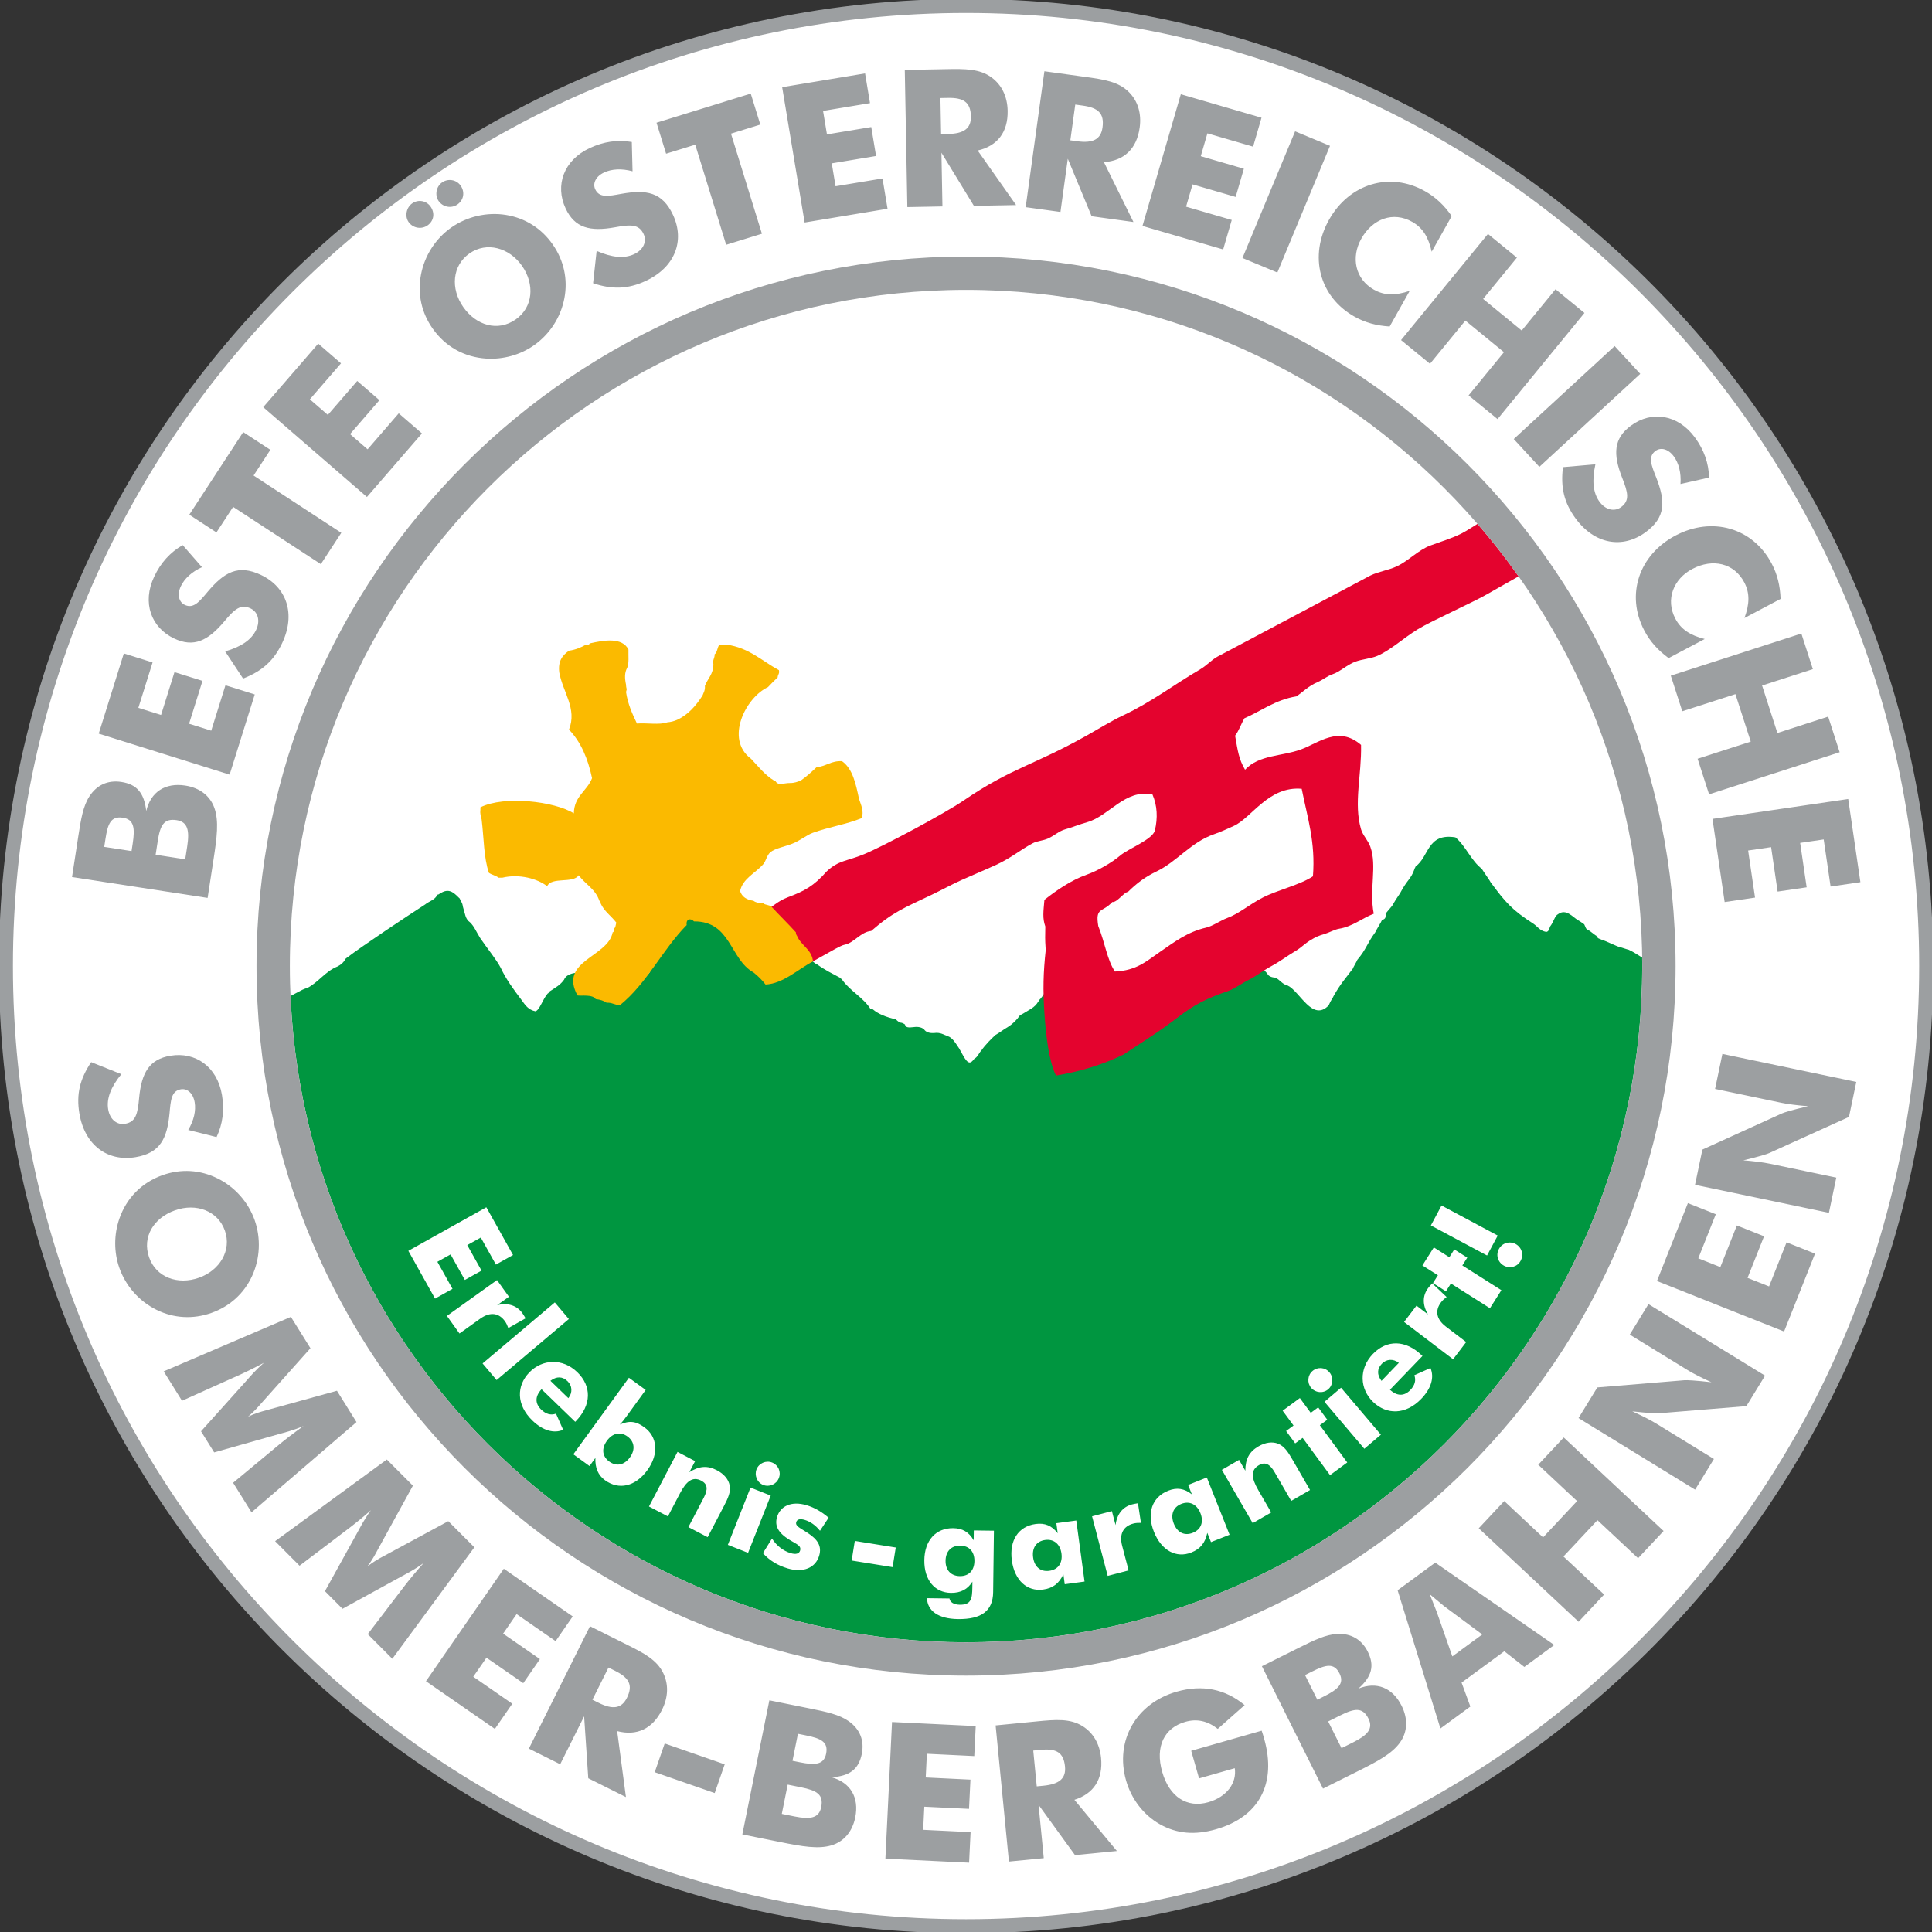
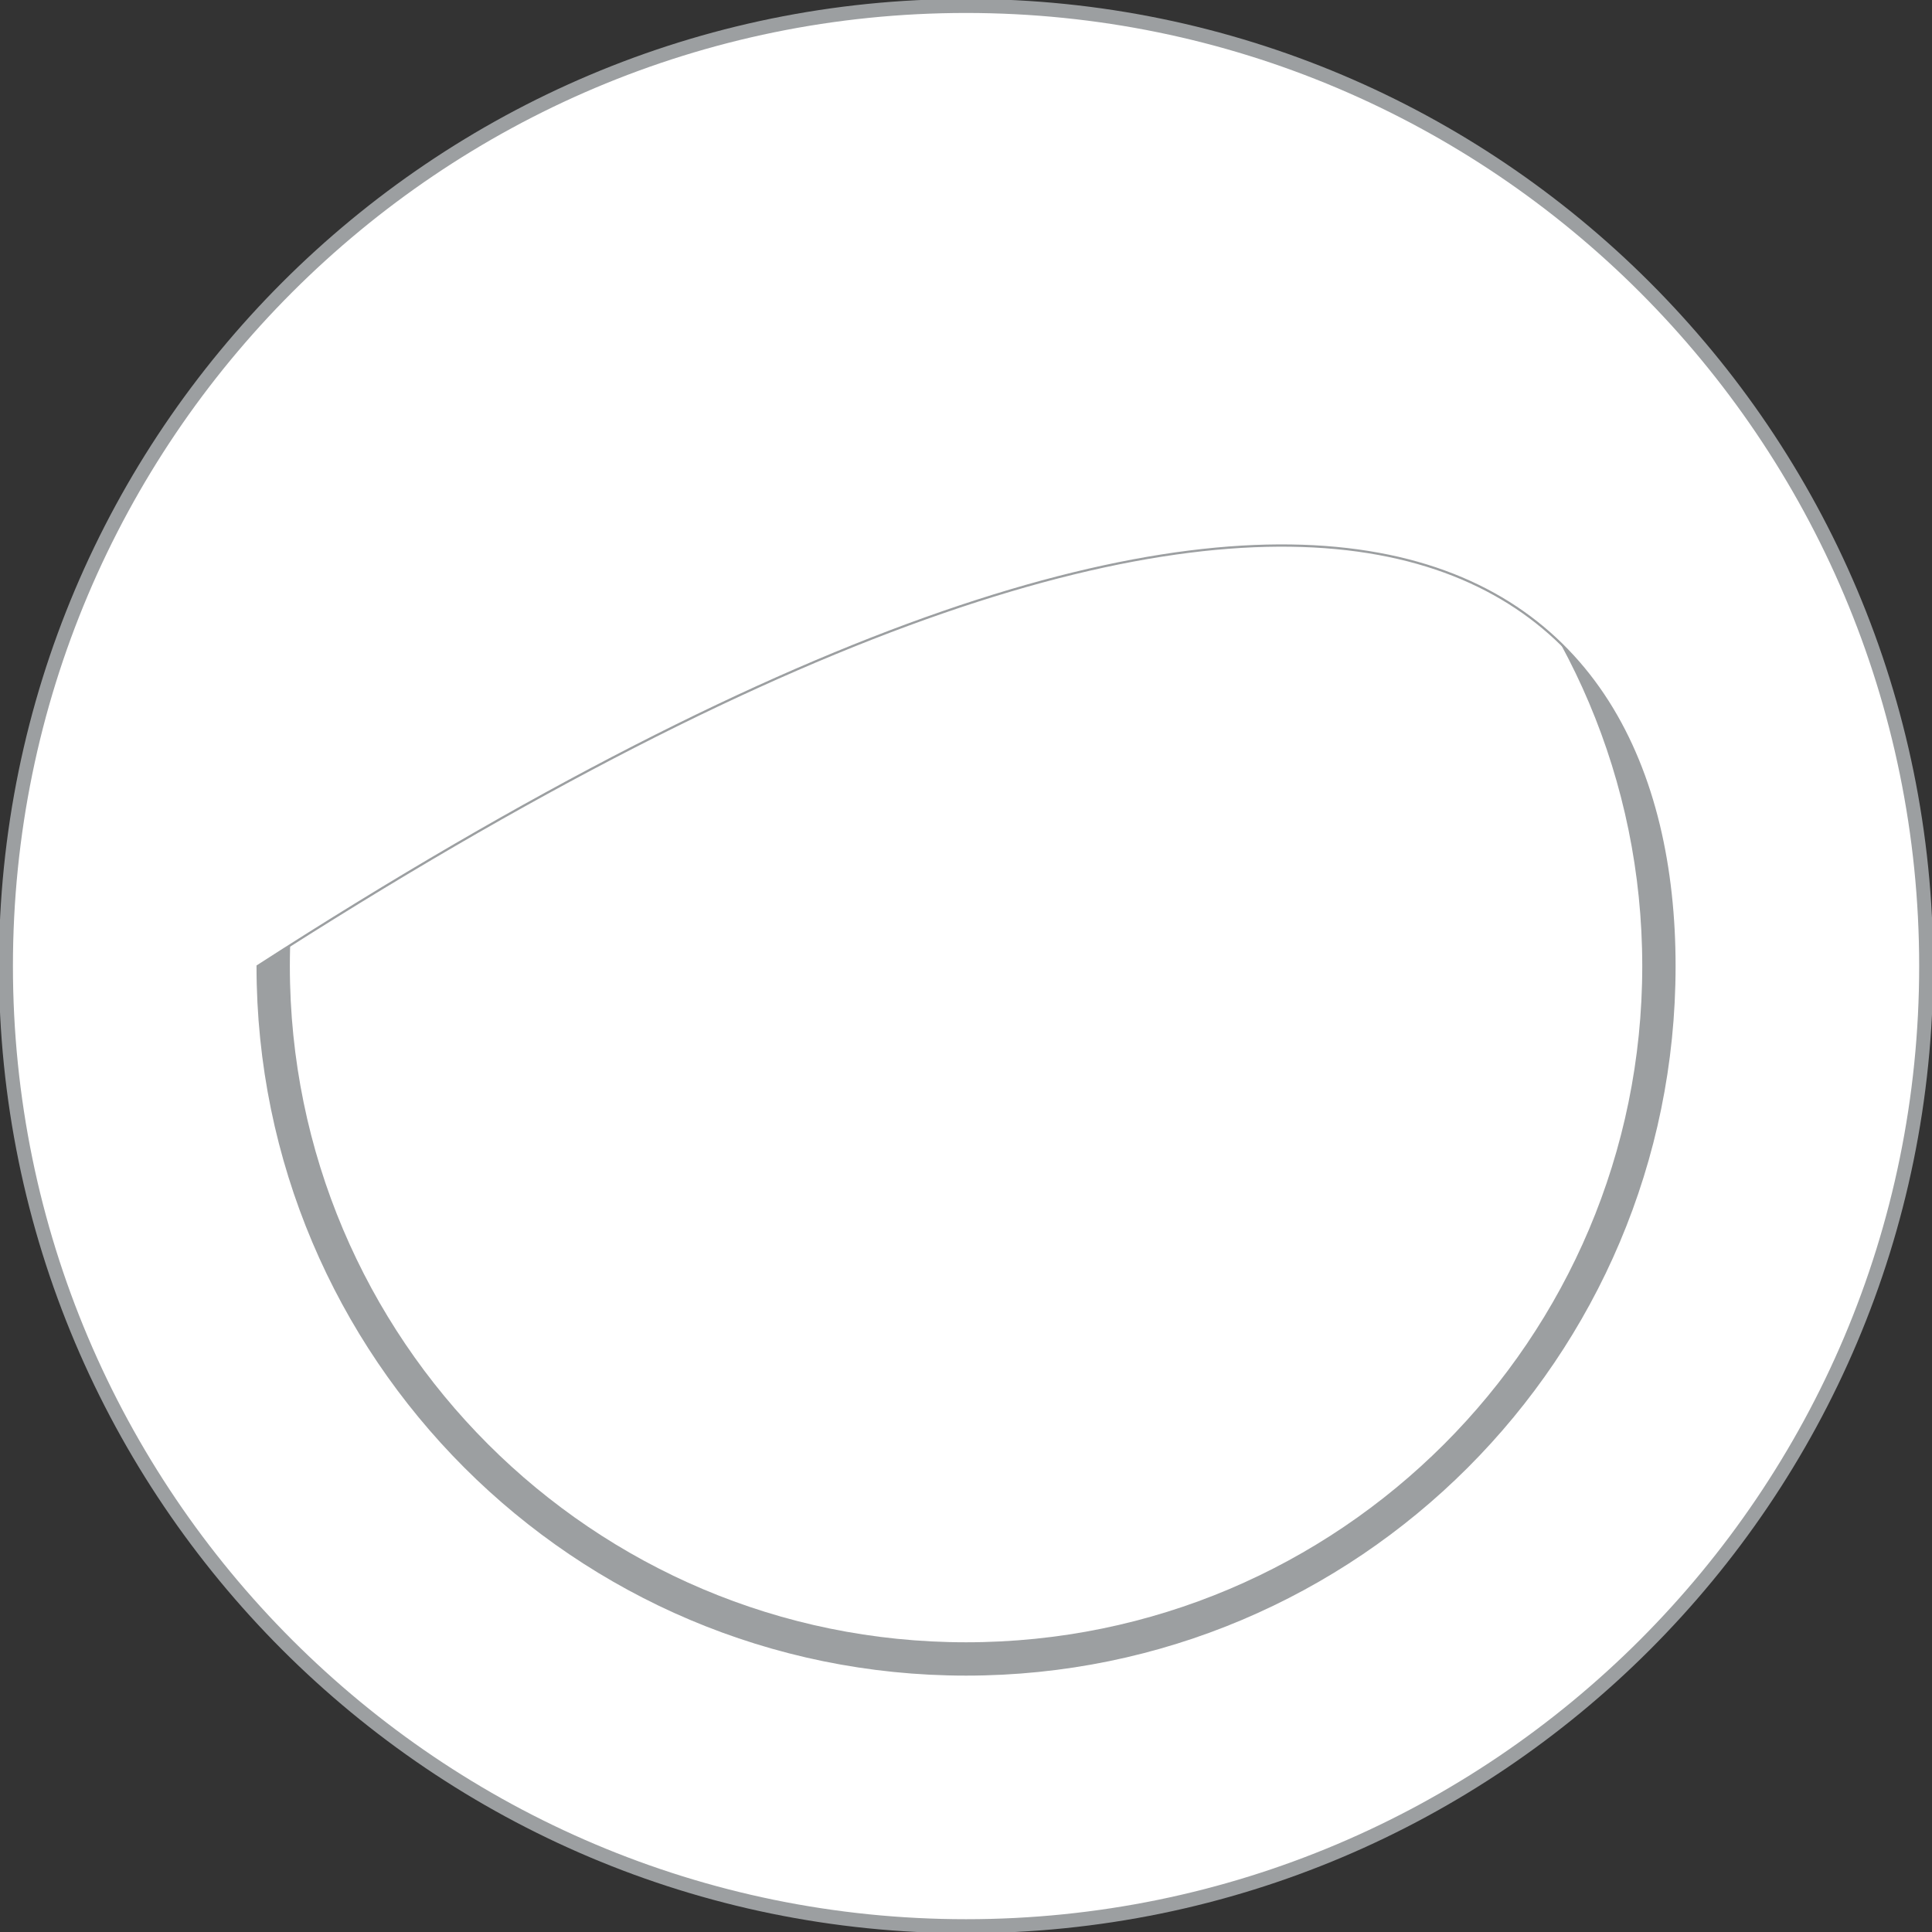
<svg xmlns="http://www.w3.org/2000/svg" xmlns:xlink="http://www.w3.org/1999/xlink" version="1.1" id="Ebene_1" x="0px" y="0px" width="850.394px" height="850.394px" viewBox="0 0 850.394 850.394" enable-background="new 0 0 850.394 850.394" xml:space="preserve">
  <rect x="0" y="0" width="850.394" height="850.394" fill="#333333" stroke="none" />
  <g>
    <defs>
      <path id="SVGID_1_" d="M850.417,425.234c0,234.709-190.488,425.197-425.197,425.197c-234.708,0-425.197-190.488-425.197-425.197    S190.511,0.037,425.22,0.037C659.929,0.037,850.417,190.525,850.417,425.234" />
    </defs>
    <use xlink:href="#SVGID_1_" overflow="visible" fill-rule="evenodd" clip-rule="evenodd" fill="#FFFFFF" />
    <clipPath id="SVGID_2_">
      <use xlink:href="#SVGID_1_" overflow="visible" />
    </clipPath>
    <g clip-path="url(#SVGID_2_)">
      <defs>
        <rect id="SVGID_3_" width="850.395" height="850.394" />
      </defs>
      <use xlink:href="#SVGID_3_" overflow="visible" fill="#FFFFFF" />
      <clipPath id="SVGID_4_">
        <use xlink:href="#SVGID_3_" overflow="visible" />
      </clipPath>
      <g clip-path="url(#SVGID_4_)">
        <defs>
          <rect id="SVGID_5_" x="0.06" y="-0.046" width="850.44" height="850.44" />
        </defs>
        <use xlink:href="#SVGID_5_" overflow="visible" fill="#FFFFFF" />
        <clipPath id="SVGID_6_">
          <use xlink:href="#SVGID_5_" overflow="visible" />
        </clipPath>
        <path clip-path="url(#SVGID_6_)" fill="#FFFFFF" stroke="#9C9FA1" stroke-width="11.339" stroke-miterlimit="10" d="     M850.417,425.234c0,234.709-190.488,425.197-425.197,425.197S0.023,659.943,0.023,425.234S190.511,0.037,425.22,0.037     S850.417,190.525,850.417,425.234z" />
        <use xlink:href="#SVGID_5_" overflow="visible" fill="none" stroke="#9C9FA1" stroke-miterlimit="10" />
      </g>
      <use xlink:href="#SVGID_3_" overflow="visible" fill="none" stroke="#9C9FA1" stroke-miterlimit="10" />
    </g>
    <use xlink:href="#SVGID_1_" overflow="visible" fill-rule="evenodd" clip-rule="evenodd" fill="none" stroke="#9C9FA1" stroke-miterlimit="10" />
  </g>
  <g>
    <defs>
      <rect id="SVGID_7_" x="50.074" y="135.461" width="801.518" height="718.318" />
    </defs>
    <clipPath id="SVGID_8_">
      <use xlink:href="#SVGID_7_" overflow="visible" />
    </clipPath>
    <g clip-path="url(#SVGID_8_)">
      <defs>
-         <path id="SVGID_9_" d="M722.858,425.234c0,164.296-133.343,297.638-297.639,297.638S127.582,589.53,127.582,425.234     S260.924,127.596,425.22,127.596S722.858,260.938,722.858,425.234" />
-       </defs>
+         </defs>
      <clipPath id="SVGID_10_">
        <use xlink:href="#SVGID_9_" overflow="visible" />
      </clipPath>
      <g clip-path="url(#SVGID_10_)">
        <defs>
          <rect id="SVGID_11_" width="850.395" height="850.394" />
        </defs>
        <clipPath id="SVGID_12_">
          <use xlink:href="#SVGID_11_" overflow="visible" />
        </clipPath>
        <g clip-path="url(#SVGID_12_)">
          <defs>
            <rect id="SVGID_13_" x="0.06" y="-0.046" width="850.44" height="850.44" />
          </defs>
          <clipPath id="SVGID_14_">
            <use xlink:href="#SVGID_13_" overflow="visible" />
          </clipPath>
          <path clip-path="url(#SVGID_14_)" fill-rule="evenodd" clip-rule="evenodd" fill="#009640" d="M85.415,415.623      c14.73,13.664,27.316,30.274,38.296,24.649c4.502-1.556,9.265-5.048,11.386-5.317c5.132-2.58,7.976-7.368,13.5-9.566      c1.585-0.789,2.784-1.949,3.599-3.478c8.372-6.331,26.451-18.297,34.896-23.764c1.764-1.481,4.495-2.029,5.397-4.352      c0.905,0.01,1.071-0.699,1.802-0.866c3.877-2.2,6.023,0.652,8.101,2.605c0.282,1.181,1.11,1.478,1.357,3.544      c1.018,3.273,1.038,5.45,3.14,6.901c1.939,1.893,2.713,4.139,4.499,6.961c2.947,4.399,6.939,9.118,9,13.046      c2.432,5.188,5.709,9.563,8.994,13.921c1.836,2.531,3.085,4.561,6.297,5.22c1.846-0.484,3.285-5.529,5.407-7.831      c0.298,0,0.924-1.157,1.223-1.157c2.476-1.663,4.256-2.536,5.977-4.931c0.622-1.722,2.692-2.657,4.789-2.947      c3.917,4.337,12.886,3.835,16.806,8.166c0.304,0,0.601,0,0.904,0c1.418,2.156,6.288,0.356,8.094,0      c0.609-6.08,8.205-5.405,8.098-12.18c0-0.288,0-0.578,0-0.87c3.373-2.543,6.587-5.23,8.103-9.569      c2.777-1.956,4.487-4.382,6.509-7.067c-0.007-0.873,0.397-1.667,0.563-2.368c1.589-0.789,3.804-1.622,4.616-3.153      c10.532-5.364,17.599,6.839,22.504,12.588c1.118,1.817,2.616,3.271,4.501,4.348c3.087,8.268,15.503,12.891,21.599,4.352      c2.698,0,2.139,1.067,4.413,2.065c3.345,2.408,6.613,3.989,9.896,5.747c0,0.29,0.983,0.6,0.983,0.889      c3.516,5.016,9.337,7.799,12.606,13.049c0.301,0,0.596,0,0.896,0c2.548,2.178,6.025,3.451,9.898,4.351      c0.302,0,0.378,0.401,0.679,0.401c0,0.291,0.765,0.511,0.765,0.798c0.725,0.459,0.949,0.2,1.827,0.545      c0.297,0,0.698,0.534,0.999,0.534c0.212,1.532,1.779,1.445,3.83,1.202c2.088-0.281,3.455,0.138,4.5,0.871      c0.768,1.287,2.266,1.867,4.498,1.736c2.844-0.424,4.368,0.86,5.845,1.3c2.461,0.787,3.802,3.552,5.387,5.788      c0,0.289,0.959,1.504,0.959,1.796c2.912,5.629,3.954,4.429,5.584,2.355c1.296-0.486,2.235-2.914,2.925-3.409      c1.762-2.646,4.777-5.573,6.294-6.959c1.899-1.071,3.508-2.407,5.404-3.479c2.177-1.374,3.979-3.113,5.399-5.222      c0.301,0,0.947-0.651,1.248-0.651c2.695-1.74,5.269-2.611,6.852-5.437c0.299,0,0.508-1.031,0.811-1.031      c1.754-2.076,2.088-3.1,3.151-4.392c0.3,0,1.133,1.94,1.434,1.94c4.682-0.117,4.319-5.104,9-5.221      c1.729,4.708,0.563,12.214,0.903,18.27c11.562,6.718,20.802-0.06,28.795-4.349c13.783-7.396,31.563-16.862,46.795-23.489      c3.445,1.886,7.642,3.048,9.895,6.088c0.594,1.168,1.924,1.622,3.605,1.743c1.973,0.985,2.984,2.908,5.393,3.478      c5.364,2.603,10.89,16.16,18.002,8.698c0.968-2.338,1.666-2.885,2.302-4.359c3.257-5.599,4.682-6.92,8.329-11.803      c0-0.289,1.963-3.555,1.963-3.845c4.167-4.963,4.05-6.868,7.904-12.136c0-0.29,2.902-4.971,2.902-5.261      c1.309-0.761,1.799-0.676,1.649-2.849c0-0.293,3.104-3.642,3.104-3.931c0.914-1.554,1.356-2.383,3.229-5.094      c3.384-6.389,4.713-6.004,6.41-10.747c0-0.291,0.455-0.798,0.455-1.084c6.07-4.409,4.994-14.817,17.538-12.834      c4.649,3.914,6.84,10.216,11.704,13.918c0,0.29,3.685,5.408,3.685,5.699c6.613,8.976,9.482,12.319,19.028,18.459      c1.762,1.217,2.776,3.049,5.518,3.546c1.271,0,1.543-2.055,1.746-2.386c1.646-2.086,1.971-4.684,3.566-5.467      c3.48-2.506,6.387,1.332,8.705,2.685c1.268,0.696,2.022,1.36,2.745,1.822c0.812,1.535,0.427,1.907,2.013,2.694      c0.3,0,3.003,2.321,3.299,2.321c0.813,1.534,1.2,1.158,2.788,1.945c0.602,0,6.826,3.024,7.42,3.024      c0.298,0,3.752,1.215,4.052,1.215c3.845,1.791,4.654,3.002,8.25,4.616c4.392,0.965,12.424,4.842,16.599,7.244      c0.598,1.167,5.104,3.978,6.784,4.096c0.303,0,8.032,2.388,8.338,2.388c5.087,3.199,6.663-0.262,12.275,2.431      c0.275,1.177,2.257,0.722,3.605,0.87c1.696-0.196,3.979-4.097,5.79-5.495c3.626-4.973,11.18-13.105,12.374-12.23      c0.297,0,2.068-2.98,2.374-2.98c1.985,2.719,38.51-36.999,52.423-48.974c0.308,0,5.582-9.201,5.883-9.201      c0,4.475,0,14.121,0,17.91c0,102.076,0,372.982,0,475.06c-236.876,0-572.948-0.291-801.518,0c0-91.932,0-377.172,0-469.093      c0-8.9,0-10.591,9.892-0.241c0.301,0,10.691,15.637,10.988,15.637" />
          <path clip-path="url(#SVGID_14_)" fill-rule="evenodd" clip-rule="evenodd" fill="#E4032E" d="M603.154,253.341      c3.744-1.805,8.135-2.395,11.695-4.071c5.165-2.424,9.388-7.163,14.753-9.159c5.319-1.979,8.808-2.894,13.65-5.259      c4.199-2.055,20.598-13.373,24.703-14.84c2.696-0.963,50.338-27.862,53.722-28.891c7.647-2.323,72.437-36.265,79.65-41.096      c7.339-4.919,15.887-9.652,23.416-12.515c1.562-0.594,9.005-2.213,9.664-2.035c5.945,1.598,9.643,13.966,6.104,23.069      c-2.903,7.465-17.037,13.911-26.389,18.224c-4.556,2.102-56.515,32.128-62.414,34.762      c-10.469,4.673-46.827,20.817-55.837,26.623c-2.091,1.347-37.602,21.204-40.782,23.09c-6.332,3.758-24.799,11.914-31.08,15.761      c-6.23,3.814-12.013,9.244-17.805,11.704c-2.831,1.202-6.512,1.388-9.663,2.543c-3.622,1.331-6.726,4.476-10.172,5.599      c-2.026,0.66-4.189,2.431-6.345,3.351c-4.232,1.806-6.62,4.462-9.425,6.318c-9.315,1.535-15.325,6.378-22.891,9.667      c-1.417,2.484-2.367,5.435-4.066,7.635c1.148,6.484,1.553,10.195,4.38,14.996c6.137-6.634,16.093-5.832,24.586-8.933      c7.906-2.887,16.611-10.571,26.476-1.993c0.296,13.34-3.35,25.706,0,37.149c0.779,2.658,3.069,4.841,4.069,7.632      c3.107,8.677-0.593,18.698,1.524,29.515c-5.122,1.977-9.28,5.634-15.259,6.615c-2.002,0.329-4.3,1.688-6.569,2.363      c-2.297,0.684-3.435,1.088-6.146,2.727c-1.982,1.197-4.313,3.428-5.863,4.339c-4.114,2.413-7.464,4.996-10.923,6.856      c-3.911,2.096-7.325,4.811-10.271,6.221c-2.631,1.259-6.416,3.998-9.185,4.947c-8.975,3.071-14.44,5.715-21.724,11.306      c-8.74,6.71-13.572,9.542-24.195,16.609c-9.538,4.595-19.017,7.437-29.744,9.261c-3.104-6.375-4.399-17.28-5.086-27.48      c-0.689-10.317-0.512-17.798,0.567-27.72c-0.39-6.157-0.199-5.057-0.178-10.426c-1.3-3.707-0.847-6.516-0.39-11.724      c5.073-4.014,11.685-8.624,18.581-11.068c4.732-1.676,10.902-5.129,14.837-8.481c3.366-2.868,14.245-7.057,15.189-10.955      c1.333-5.517,1.084-10.956-1.062-15.903c-12.092-2.45-19.085,9.534-28.725,12.228c-3.257,0.909-6.734,2.322-9.666,3.138      c-2.81,0.782-4.724,2.778-7.628,4.071c-2.155,0.958-4.723,1.039-6.613,2.034c-5.371,2.827-9.531,6.495-16.276,9.587      c-4.606,2.108-10.549,4.58-15.258,6.697c-4.215,1.897-8.38,4.221-13.226,6.531c-11.857,5.657-16.702,7.413-26.398,15.817      c-4.598,0.348-7.543,5.301-11.751,6.066c-1.589,0.286-6.541,3.225-8.222,4.154c-4.453,2.461-6.457,3.613-7.591,4.218      c-2.499,1.339-1.078,0.136-3.084,1.459c-4.522,2.986-3.754,2.502-4.522,2.986c-2.044,1.29-1.433,0.676-2.858,1.462      c-3.268,1.797-2.034,0.901-3.346,1.805c-2.096,1.442-3.13,0.756-4.235,0.151c-5.166-5.813-12.256-8.794-16.657-19.637      c4.908-6.199,5.553-4.52,9.039-6.459c2.284-1.268,3.084-3.299,5.293-4.39c5.001-2.474,6.266-4.784,11.357-6.684      c7.221-2.695,11.321-4.925,16.955-11.308c5.361-5.017,8.6-4.367,16.517-7.62c8.227-3.379,35.275-17.811,43.847-23.658      c21.299-14.529,30.411-15.217,54.323-28.673c5.045-2.837,10.594-6.297,15.769-8.734c12.617-5.947,22.285-13.476,34.077-20.357      c2.719-1.583,4.908-4.142,7.632-5.596 M543.134,363.512c-2.639,1.215-5.876,2.695-8.675,3.655      c-10.265,3.521-16.314,12.061-25.433,16.432c-4.806,2.302-8.479,4.979-12.566,9.01c-1.677,0.024-4.815,4.77-6.861,4.419      c-4.358,4.798-7.595,2.121-6.181,10.601c2.895,7.122,3.884,14.844,7.324,20.001c9.598-0.434,13.861-4.55,19.839-8.65      c6.335-4.344,12.117-8.808,20.344-10.686c2.839-0.648,6.373-3.164,9.188-4.199c5.383-1.975,9.576-5.863,15.736-9.031      c6.394-3.289,16.33-5.526,22.058-9.343c1.179-15.073-2.391-25.633-4.947-38.52C558.442,345.912,550.984,359.899,543.134,363.512      z" />
          <path clip-path="url(#SVGID_14_)" fill-rule="evenodd" clip-rule="evenodd" fill="#FBBA00" d="M259.526,283.212      c6.43-1.478,14.343-2.792,17.091,2.67c-0.09,2.759,0.331,6.03-0.534,8.015c-1.231,2.195-1.125,4.63-0.532,7.482      c0.046,1.995,0.597,1.521,0,3.206c0.811,5.42,2.798,9.666,4.806,13.891c4.274-0.353,9.965,0.707,13.35-0.535      c1.651-0.132,3.02-0.54,4.272-1.068c5.016-2.287,8.337-6.265,11.216-10.686c0.475-1.307,1.246-2.316,1.07-4.274      c1.216-3.239,3.766-5.138,3.738-9.618c-0.411-2.014,0.652-2.556,0.534-4.275c1.263-0.873,1.139-3.138,2.139-4.275      c1.066,0,2.135,0,3.203,0c9.965,1.428,15.548,7.242,22.966,11.222c0.385,1.632-0.546,1.946-0.535,3.205      c-1.484,1.364-2.909,2.79-4.274,4.275c-9.708,4.425-19.132,22.845-7.478,31.525c3.208,3.38,6.069,7.111,10.147,9.616      c0.181,0,0.359,0,0.538,0c1.056,2.503,3.689,1.039,6.406,1.07c1.992,0.031,3.379-0.538,4.807-1.07      c2.522-1.749,4.753-3.797,6.944-5.876c4.234-0.393,6.359-2.899,11.215-2.673c4.704,3.313,6.077,9.951,7.479,16.565      c0.756,2.464,2.434,5.591,1.066,8.548c-6.365,2.654-14.375,3.864-21.362,6.411c-2.709,0.99-5.776,3.537-9.081,4.813      c-3.489,1.347-7.617,2.068-9.613,3.74c-1.6,1.341-1.913,3.884-3.204,5.342c-3.473,3.914-8.957,6.234-10.148,11.753      c0.828,2.559,2.902,3.868,5.877,4.278c0.987,0.795,2.536,1.023,4.271,1.068c0.879,0.902,2.898,0.662,3.738,1.603      c3.499,3.801,7.224,7.379,10.68,11.22c-0.02,0.735,0.254,1.174,0.537,1.606c1.729,4.141,6.089,5.661,6.943,10.683      c0,0.179,0,0.357,0,0.534c-6.579,3.414-13.021,9.75-20.829,10.152c-1.558-2.005-3.338-3.787-5.34-5.344      c-10.411-5.793-9.857-22.552-26.171-22.441c-1.3-1.516-3.656-1.202-3.204,1.604c-10.679,10.867-17.472,25.625-29.376,35.266      c-2.31-0.004-3.388-1.239-5.873-1.073c-1.244-0.89-2.877-1.394-4.806-1.599c-1.318-2.169-6.31-1.317-8.012-1.602      c-8.326-15.314,13.44-16.831,15.487-27.787c0.628-0.084,0.451-0.974,0.534-1.6c0.794-0.456,0.773-1.723,1.069-2.676      c-2.23-2.936-5.368-4.956-6.943-8.547c0.086-0.622-0.118-0.953-0.535-1.068c-1.649-5.118-6.22-7.313-9.079-11.223      c-2.474,3.759-11.914,0.55-13.884,4.811c-4.215-3.27-12.237-5.565-19.762-3.738c-0.535,0-1.069,0-1.601,0      c-1.203-0.941-3.007-1.272-4.275-2.141c-2.295-6.611-2.21-15.602-3.204-23.511c-0.323-1.28-0.768-2.436-0.534-4.274      c0-0.356,0-0.714,0-1.068c10.518-5.251,32.652-2.633,41.122,2.671c0.144-7.696,5.857-9.816,8.013-15.496      c-1.824-8.68-4.974-16.042-10.148-21.373c3.672-9.209-2.722-16.503-4.272-25.114c-0.675-5.303,1.573-7.686,4.272-9.617      c2.953-0.429,5.318-1.447,7.478-2.671C258.682,283.791,259.439,283.834,259.526,283.212" />
        </g>
      </g>
    </g>
  </g>
  <g>
    <defs>
-       <path id="SVGID_15_" d="M737.031,425.234c0,172.12-139.691,311.812-311.812,311.812c-172.12,0-311.811-139.691-311.811-311.812    S253.1,113.423,425.22,113.423C597.34,113.423,737.031,253.114,737.031,425.234" />
+       <path id="SVGID_15_" d="M737.031,425.234c0,172.12-139.691,311.812-311.812,311.812c-172.12,0-311.811-139.691-311.811-311.812    C597.34,113.423,737.031,253.114,737.031,425.234" />
    </defs>
    <clipPath id="SVGID_16_">
      <use xlink:href="#SVGID_15_" overflow="visible" />
    </clipPath>
    <g clip-path="url(#SVGID_16_)">
      <defs>
        <rect id="SVGID_17_" width="850.395" height="850.394" />
      </defs>
      <clipPath id="SVGID_18_">
        <use xlink:href="#SVGID_17_" overflow="visible" />
      </clipPath>
      <g clip-path="url(#SVGID_18_)">
        <defs>
          <rect id="SVGID_19_" x="0.06" y="-0.046" width="850.44" height="850.44" />
        </defs>
        <clipPath id="SVGID_20_">
          <use xlink:href="#SVGID_19_" overflow="visible" />
        </clipPath>
        <path clip-path="url(#SVGID_20_)" fill="none" stroke="#9C9FA1" stroke-width="28.346" stroke-miterlimit="10" d="     M737.031,425.234c0,172.12-139.691,311.812-311.812,311.812c-172.12,0-311.811-139.691-311.811-311.812     c0-172.12,139.691-311.811,311.811-311.811C597.34,113.423,737.031,253.114,737.031,425.234z" />
        <use xlink:href="#SVGID_19_" overflow="visible" fill="none" stroke="#9C9FA1" stroke-miterlimit="10" />
      </g>
      <use xlink:href="#SVGID_17_" overflow="visible" fill="none" stroke="#9C9FA1" stroke-miterlimit="10" />
    </g>
    <use xlink:href="#SVGID_15_" overflow="visible" fill-rule="evenodd" clip-rule="evenodd" fill="none" stroke="#9C9FA1" stroke-miterlimit="10" />
  </g>
  <g>
    <g>
-       <path fill-rule="evenodd" clip-rule="evenodd" fill="#9C9FA1" d="M805.027,533.836l-58.938-12.325l3.241-15.497l34.988-15.912    c0.862-0.422,4.721-1.594,11.507-3.186c-4.737-0.389-8.68-0.869-11.813-1.524l-29.098-6.085l3.224-15.414l58.938,12.325    l-3.225,15.414l-35.07,15.895c-0.862,0.422-4.639,1.611-11.424,3.204c4.736,0.388,8.68,0.868,11.812,1.523l29.098,6.085    L805.027,533.836 M785.293,586.084l-55.959-22.229l13.617-34.28l12.287,4.882l-7.71,19.409l9.705,3.855l7.274-18.314l11.976,4.756    l-7.275,18.314l9.47,3.762l7.71-19.41l12.522,4.976L785.293,586.084z M746.125,655.684l-51.32-31.494l8.281-13.494l38.306-3.17    c0.955-0.105,4.982,0.093,11.907,0.884c-4.328-1.964-7.877-3.747-10.604-5.421l-25.337-15.548l8.236-13.422l51.32,31.493    l-8.237,13.422l-38.378,3.127c-0.954,0.106-4.91-0.05-11.835-0.841c4.328,1.964,7.877,3.747,10.605,5.421l25.337,15.549    L746.125,655.684z M694.84,713.842l-43.956-41.151l11.222-11.988l17.092,16l14.964-15.984l-17.091-16l11.223-11.988l43.957,41.151    l-11.223,11.987l-17.891-16.748l-14.964,15.984l17.89,16.748L694.84,713.842z M639.26,729.091l13.173-9.663l-16.712-12.39    l-6.411-5.323l3.084,7.764L639.26,729.091z M634.021,760.819l-18.842-60.854l16.569-12.153l52.385,36.248l-13.173,9.663    l-8.82-6.898l-18.81,13.797l3.863,10.534L634.021,760.819z M579.841,748.151l2.939-1.467c6.178-3.084,9.042-5.643,6.822-10.089    c-2.406-4.822-6.061-3.845-12.014-0.874l-3.164,1.58L579.841,748.151z M582.339,787.283l-26.893-53.873l14.768-7.373l1.582-0.789    c6.631-3.31,11.867-5.829,16.839-6.053c6.063-0.298,10.732,2.455,13.402,7.805c3.084,6.179,1.801,10.961-4.115,16.267    c7.986-3.233,15.027-0.442,19.014,7.545c2.858,5.726,2.63,11.488-0.688,16.156c-3.544,4.969-9.873,8.316-18.689,12.718    L582.339,787.283z M590.486,769.474l5.123-2.558c6.254-3.122,8.967-5.982,6.748-10.429c-2.558-5.123-6.061-4.598-12.39-1.438    l-5.35,2.671L590.486,769.474z M527.786,782.786l-3.466-12.146l31.016-8.852c0.427,1.192,0.751,2.326,1.074,3.46    c5.708,20.003-2.395,34.574-21.183,39.937c-9.231,2.634-17.201,2.018-24.719-2.23c-7.102-4.016-12.524-11.051-14.857-19.229    c-5.016-17.573,4.476-34.031,22.292-39.115c11.256-3.212,21.378-1.195,29.889,5.922l-11.814,10.464    c-4.51-3.528-9.183-4.56-14.284-3.104c-9.232,2.635-13.376,10.823-10.188,21.999c3.166,11.094,10.972,16.048,20.285,13.39    c8.179-2.334,12.635-8.509,11.665-14.976L527.786,782.786z M444.088,819.397l-5.856-59.927l18.104-1.77    c8.297-0.811,14.675-1.35,20.173,2.091c4.687,2.926,7.532,7.809,8.139,14.012c0.909,9.303-3.202,15.712-11.738,18.408    l18.703,22.541l-18.44,1.802l-16.039-22.124l2.294,23.468L444.088,819.397z M456.338,786.3l3.018-0.295    c6.872-0.672,9.929-3.17,9.411-8.45c-0.613-6.286-3.911-7.995-10.7-7.331l-3.269,0.319L456.338,786.3z M389.718,818.109    l2.914-60.142l36.842,1.785l-0.64,13.206l-20.86-1.012l-0.505,10.431l19.683,0.953l-0.623,12.87l-19.684-0.954l-0.493,10.179    l20.86,1.011l-0.652,13.458L389.718,818.109z M348.824,775.042l3.22,0.648c6.769,1.364,10.601,1.105,11.583-3.765    c1.064-5.284-2.418-6.759-8.94-8.073l-3.467-0.698L348.824,775.042z M326.746,807.448l11.893-59.026l17.915,3.609    c7.264,1.464,12.944,2.694,17.003,5.573c4.966,3.492,6.957,8.533,5.776,14.394c-1.364,6.77-5.315,9.754-13.244,10.304    c8.288,2.356,12.126,8.886,10.363,17.637c-1.264,6.274-4.986,10.679-10.472,12.322c-5.849,1.743-12.899,0.494-22.558-1.452    L326.746,807.448z M344.117,798.405l5.613,1.132c6.852,1.381,10.751,0.791,11.732-4.08c1.132-5.612-1.954-7.352-8.889-8.748    l-5.861-1.182L344.117,798.405z M288.178,780.057l4.399-12.646l26.407,9.187l-4.4,12.646L288.178,780.057z M232.789,769.678    l26.893-53.873l15.371,7.673l0.904,0.452c7.459,3.723,13.148,6.657,15.976,12.493c2.414,4.97,2.229,10.619-0.554,16.194    c-4.175,8.363-11.065,11.606-19.729,9.353l3.86,29.035l-16.576-8.275l-1.825-27.266l-10.532,21.097L232.789,769.678z     M260.757,748.156l2.713,1.354c6.178,3.084,10.095,2.592,12.464-2.155c2.821-5.651,0.936-8.851-5.167-11.898l-2.939-1.467    L260.757,748.156z M187.492,740.011l34.264-49.514l30.331,20.989l-7.523,10.872l-17.174-11.884l-5.942,8.587l16.204,11.213    l-7.332,10.595l-16.204-11.213l-5.799,8.379l17.174,11.885L217.824,761L187.492,740.011z M172.694,730.139l-10.821-10.854    l15.931-20.877c2.208-2.914,5.072-6.363,8.651-10.406c-4.352,3.148-7.808,4.811-9.954,5.999l-25.746,14.132l-7.729-7.753    l14.211-25.703c1.195-2.142,2.867-5.593,6.03-9.936c-4.055,3.567-7.572,6.36-10.493,8.56l-20.926,15.867l-10.761-10.796    l49.182-35.949l11.474,11.51l-15.585,28.38c-0.956,1.785-2.21,4.225-4.418,7.139c2.683-2.08,5.127-3.445,7.153-4.514    l28.428-15.379l11.475,11.51L172.694,730.139z M110.712,665.666l-8.107-13.008l20.212-16.766    c2.806-2.344,6.371-5.063,10.767-8.199c-4.948,2.092-8.689,2.936-11.047,3.61l-28.262,7.99l-5.791-9.29l19.621-21.855    c1.645-1.819,4.05-4.806,8.107-8.327c-4.753,2.565-8.808,4.497-12.148,5.983L80.11,616.567l-8.063-12.936l55.999-23.988    l8.597,13.794l-21.56,24.155c-1.332,1.524-3.102,3.62-5.908,5.965c3.081-1.425,5.769-2.207,7.984-2.794l31.155-8.603l8.597,13.793    L110.712,665.666z M93.022,577.908c-8.099,2.86-16.578,2.371-24.155-1.384c-7.685-3.806-13.53-10.494-16.334-18.435    c-2.44-6.908-2.418-14.687,0.015-21.707c3.194-9.166,9.919-15.917,19.051-19.143c8.099-2.859,16.499-2.343,24.183,1.463    c7.578,3.754,13.502,10.415,16.306,18.355c2.804,7.941,2.404,16.924-1.135,24.604C107.362,569.45,101.042,575.075,93.022,577.908z     M65.635,553.463c3.113,8.813,12.629,12.24,21.919,8.96c9.212-3.253,14.489-12.082,11.432-20.738    c-3.084-8.735-12.628-12.241-21.919-8.96C67.697,536.034,62.438,544.41,65.635,553.463z M53.402,472.815    c-4.611,5.634-6.577,10.742-5.789,15.478c0.747,4.485,3.889,6.95,7.378,6.369c4.735-0.789,5.608-4.263,6.232-11.282    c1.04-11.187,4.488-17.14,13.792-18.688c11.048-1.84,20.614,4.85,22.689,17.31c1.106,6.646,0.33,12.751-2.384,18.495    l-12.474-3.131c2.534-4.263,3.449-8.513,2.84-12.169c-0.664-3.986-3.252-6.202-6.077-5.731c-4.236,0.705-4.472,4.928-4.985,10.563    c-1.068,11.021-4.004,17.485-14.969,19.312c-12.377,2.061-22.4-5.32-24.724-19.275c-1.397-8.39,0.21-15.146,5.209-22.553    L53.402,472.815z" />
-       <path fill-rule="evenodd" clip-rule="evenodd" fill="#9C9FA1" d="M753.769,360.449l59.749-8.751l5.361,36.601l-13.12,1.922    l-3.035-20.724l-10.361,1.517l2.862,19.555l-12.784,1.872l-2.864-19.554l-10.111,1.481l3.035,20.724l-13.371,1.958 M735.425,297.4    l57.47-18.542l5.058,15.673l-22.345,7.21l6.741,20.898l22.346-7.21l5.057,15.674l-57.47,18.542l-5.058-15.674l23.391-7.546    l-6.742-20.898l-23.39,7.546L735.425,297.4z M783.75,263.617l-15.905,8.407c2.279-6.172,2.396-11.01-0.09-15.714    c-4.46-8.438-13.842-10.644-22.877-5.868c-8.213,4.341-11.938,13.38-7.438,21.892c2.486,4.704,6.551,7.332,12.934,8.926    l-15.904,8.406c-4.687-3.445-8.136-7.258-10.662-12.037c-8.328-15.755-2.455-33.38,13.674-41.905s34-3.451,42.327,12.304    C782.334,252.806,783.543,257.804,783.75,263.617z M702.235,204.375c-1.582,7.128-1.033,12.59,1.813,16.473    c2.696,3.678,6.624,4.464,9.485,2.367c3.882-2.846,3.093-6.351,0.479-12.917c-4.126-10.485-3.729-17.373,3.899-22.965    c9.059-6.642,20.646-4.978,28.136,5.239c3.995,5.45,6.061,11.266,6.228,17.637l-12.582,2.835    c0.341-4.962-0.762-9.181-2.958-12.178c-2.397-3.269-5.717-4.083-8.032-2.385c-3.475,2.547-1.776,6.434,0.311,11.71    c4.026,10.348,4.32,17.463-4.671,24.055c-10.148,7.44-22.458,5.363-30.847-6.08c-5.044-6.88-6.659-13.655-5.531-22.545    L702.235,204.375z M666.297,193.255l44.409-40.92l11.274,12.236l-44.409,40.92L666.297,193.255z M616.688,149.695l38.259-46.721    l12.741,10.434l-14.875,18.166l16.989,13.912l14.875-18.166l12.743,10.434l-38.258,46.721l-12.742-10.434l15.57-19.015    l-16.989-13.912l-15.571,19.015L616.688,149.695z M638.987,95.11l-8.812,15.684c-1.43-6.422-3.953-10.552-8.592-13.158    c-8.321-4.674-17.401-1.444-22.406,7.466c-4.55,8.1-2.783,17.714,5.611,22.43c4.639,2.606,9.479,2.612,15.708,0.492l-8.812,15.685    c-5.806-0.356-10.771-1.692-15.483-4.339c-15.537-8.729-20.152-26.724-11.217-42.629c8.934-15.905,26.704-21.326,42.24-12.598    C631.939,86.791,635.662,90.336,638.987,95.11z M546.885,113.565L570.058,57.8l15.364,6.385l-23.173,55.764L546.885,113.565z     M502.872,99.454l16.88-57.98l35.518,10.34l-3.705,12.731l-20.111-5.855l-2.927,10.056l18.975,5.524l-3.612,12.407l-18.975-5.524    l-2.857,9.812l20.111,5.855l-3.778,12.974L502.872,99.454z M451.461,91.184l8.245-59.822l18.072,2.491    c8.282,1.142,14.63,2.102,19.191,6.738c3.89,3.946,5.528,9.372,4.675,15.563c-1.279,9.287-6.783,14.581-15.738,15.223    L498.9,97.722l-18.407-2.537l-10.492-25.318l-3.229,23.427L451.461,91.184z M471.119,61.752l3.012,0.415    c6.861,0.946,10.424-0.78,11.15-6.051c0.865-6.275-1.954-8.71-8.731-9.644l-3.263-0.449L471.119,61.752z M399.376,91.15    l-1.125-60.377l18.24-0.34c8.36-0.156,14.778-0.191,20.004,3.682c4.454,3.296,6.915,8.403,7.031,14.652    c0.174,9.373-4.443,15.457-13.19,17.478l16.919,24.013l-18.578,0.346l-14.289-23.386l0.441,23.644L399.376,91.15z M414.236,59.027    l3.04-0.057c6.924-0.129,10.177-2.386,10.078-7.705c-0.117-6.334-3.279-8.302-10.12-8.175l-3.294,0.062L414.236,59.027z     M354.17,97.939l-9.891-59.571l36.493-6.059l2.172,13.081l-20.663,3.43l1.716,10.332l19.496-3.237l2.116,12.747l-19.496,3.237    l1.674,10.082l20.663-3.431l2.213,13.331L354.17,97.939z M319.634,107.741L306.02,63.683l-12.83,3.965l-4.215-13.637    l41.477-12.817l4.214,13.637l-12.911,3.99l13.615,44.058L319.634,107.741z M262.615,110.435    c6.683,2.941,12.148,3.468,16.511,1.434c4.133-1.928,5.67-5.626,4.171-8.841c-2.035-4.363-5.627-4.272-12.576-2.989    c-11.088,2.002-17.766,0.27-21.764-8.303c-4.747-10.18-0.856-21.22,10.626-26.574c6.124-2.855,12.231-3.746,18.512-2.668    l0.327,12.894c-4.8-1.303-9.153-1.044-12.521,0.526c-3.674,1.714-5.119,4.81-3.905,7.413c1.82,3.903,5.964,2.997,11.546,1.978    c10.934-1.931,17.97-0.831,22.681,9.272c5.319,11.406,0.881,23.073-11.978,29.069c-7.731,3.605-14.691,3.868-23.19,1.029    L262.615,110.435z M243.253,107.556c4.944,7.055,6.754,15.377,5.167,23.708c-1.607,8.449-6.495,15.897-13.411,20.744    c-6.017,4.217-13.537,6.29-20.975,5.831c-9.715-0.618-18.048-5.297-23.622-13.251c-4.944-7.055-6.706-15.308-5.098-23.757    c1.586-8.331,6.425-15.848,13.342-20.695c6.916-4.847,15.702-6.879,24.075-5.528C231.221,95.98,238.357,100.57,243.253,107.556z     M227.011,140.596c7.678-5.38,8.426-15.496,2.755-23.588c-5.623-8.023-15.574-10.744-23.112-5.46    c-7.608,5.332-8.426,15.496-2.755,23.588C209.619,143.297,219.127,146.122,227.011,140.596z M193.066,88.48    c-1.745-2.489-1.132-6.323,1.497-8.165c2.697-1.89,6.344-1.249,8.185,1.379c1.988,2.836,1.367,6.365-1.399,8.304    C198.651,91.888,194.956,91.178,193.066,88.48z M179.856,97.738c-1.745-2.489-1.063-6.371,1.566-8.213    c2.697-1.891,6.274-1.201,8.116,1.428c1.988,2.835,1.436,6.316-1.33,8.255C185.51,101.098,181.746,100.436,179.856,97.738z     M161.516,218.752l-45.657-39.523l24.212-27.968l10.025,8.679l-13.709,15.836l7.918,6.854l12.935-14.942l9.77,8.457    l-12.935,14.942l7.726,6.689l13.709-15.836l10.217,8.844L161.516,218.752z M141.225,248.314l-38.612-25.211l-7.341,11.244    l-11.952-7.803l23.733-36.349l11.952,7.803l-7.388,11.315l38.612,25.211L141.225,248.314z M99.104,286.714    c7.022-2.003,11.564-5.086,13.623-9.437c1.951-4.122,0.773-7.95-2.433-9.468c-4.352-2.059-7.058,0.304-11.588,5.729    c-7.256,8.619-13.502,11.55-22.052,7.503c-10.153-4.805-14.206-15.787-8.787-27.238c2.89-6.107,7.023-10.692,12.545-13.871    l8.484,9.715c-4.527,2.062-7.712,5.04-9.301,8.399c-1.734,3.664-0.87,6.97,1.726,8.198c3.893,1.843,6.503-1.5,10.15-5.848    c7.184-8.467,13.301-12.113,23.377-7.344c11.375,5.384,15.408,17.197,9.339,30.022c-3.649,7.71-8.838,12.356-17.193,15.597    L99.104,286.714z M101.073,340.968l-57.626-18.049l11.056-35.301l12.654,3.963l-6.261,19.988l9.994,3.13l5.907-18.86l12.332,3.863    l-5.907,18.859l9.752,3.055l6.26-19.988l12.896,4.039L101.073,340.968z M57.899,374.613l0.501-3.256    c1.053-6.845,0.616-10.672-4.309-11.429c-5.343-0.822-6.659,2.735-7.673,9.33l-0.54,3.506L57.899,374.613z M91.386,395.23    l-59.685-9.181l2.516-16.361l0.27-1.753c1.13-7.346,2.1-13.093,4.796-17.292c3.269-5.137,8.226-7.365,14.153-6.454    c6.845,1.053,10.017,4.874,10.935,12.791c1.978-8.412,8.341-12.56,17.189-11.199c6.344,0.976,10.929,4.501,12.83,9.921    c2.016,5.779,1.092,12.9-0.411,22.666L91.386,395.23z M81.522,378.247l0.874-5.677c1.065-6.928,0.295-10.807-4.63-11.564    c-5.677-0.873-7.275,2.299-8.354,9.311l-0.912,5.926L81.522,378.247z" />
      <path fill-rule="evenodd" clip-rule="evenodd" fill="#FFFFFF" d="M654.545,552.625l-24.728-13.234l4.696-8.776l24.729,13.234     M661.998,557.112c-2.618-1.401-3.71-4.605-2.257-7.32c1.427-2.667,4.702-3.658,7.369-2.231c2.715,1.453,3.657,4.702,2.23,7.369    S664.665,558.539,661.998,557.112z M655.819,575.837l-17.188-10.891l-2.178,3.438l-5.714-3.62l2.178-3.438l-6.829-4.325    l5.033-7.944l6.829,4.327l2.177-3.438l5.714,3.62l-2.178,3.438l17.188,10.889L655.819,575.837z M639.597,598.297l-21.57-16.423    l5.463-7.177l5.076,3.864c-2.522-4.132-2.459-8.3,0.071-11.625c0.4-0.525,0.978-1.192,1.765-2.044l6.347,6.007    c-0.962,0.719-1.771,1.417-2.436,2.292c-2.732,3.588-2.211,7.442,2.121,10.739l8.927,6.796L639.597,598.297z M615.713,599.889    c-2.487-1.938-5.477-1.687-7.461,0.374c-2.136,2.218-2.243,4.787-0.168,7.548L615.713,599.889z M626.118,596.854l-14.306,14.854    c3.089,2.897,6.278,2.914,8.948,0.143c2.022-2.1,2.604-4.289,1.783-6.529l7.096-3.167c1.749,4.05,0.402,8.938-4.061,13.572    c-6.866,7.13-15.27,7.055-21.171,1.371c-5.902-5.683-6.381-14.62-0.126-21.116c6.104-6.338,14.349-6.338,21.519,0.567    L626.118,596.854z M577.122,610.889c-1.851-2.18-1.614-5.555,0.608-7.441c2.221-1.887,5.519-1.656,7.44,0.607    s1.608,5.632-0.572,7.482C582.336,613.46,578.938,613.027,577.122,610.889z M600.529,637.691l-17.548-20.667l7.294-6.193    l17.548,20.667L600.529,637.691z M585.438,649.296l-12.061-16.389l-3.278,2.413l-4.009-5.448l3.277-2.411l-4.792-6.512    l7.574-5.573l4.792,6.51l3.276-2.412l4.01,5.448l-3.277,2.412l12.061,16.387L585.438,649.296z M551.398,670.436l-13.571-23.47    l7.569-4.377l2.753,4.761c0.008-5.15,1.711-8.358,5.805-10.725c3.047-1.763,6.128-2.146,8.602-1.162    c2.728,1.091,4.357,3.579,6.312,6.959l7.763,13.425l-8.284,4.79l-7.267-12.568c-2.12-3.666-4.206-4.747-6.967-3.149    c-3.713,2.146-3.327,5.671-0.272,10.956l5.698,9.854L551.398,670.436z M528.378,666.015c-1.544-3.884-4.787-5.494-8.416-4.053    c-3.628,1.441-4.831,4.819-3.288,8.704c1.564,3.935,4.716,5.464,8.344,4.021C528.646,673.246,529.941,669.951,528.378,666.015z     M531.201,650.336l10.012,25.195l-8.177,3.249l-1.625-4.089c-0.95,4.461-3.049,7.07-7.035,8.654    c-6.593,2.62-13.162-0.806-16.472-9.137c-3.249-8.177-0.844-15.228,6.312-18.07c3.782-1.503,7.048-1.026,10.405,1.613    l-1.648-4.146L531.201,650.336z M487.567,693.645l-6.88-26.224l8.724-2.288l1.619,6.17c0.558-4.809,3.174-8.053,7.217-9.114    c0.638-0.167,1.503-0.338,2.647-0.523l1.302,8.641c-1.201-0.026-2.268,0.027-3.331,0.306c-4.362,1.145-6.324,4.502-4.942,9.769    l2.847,10.851L487.567,693.645z M467.216,683.807c-0.56-4.141-3.318-6.488-7.188-5.965s-5.852,3.511-5.292,7.651    c0.567,4.197,3.257,6.441,7.127,5.918C465.732,690.889,467.784,688.004,467.216,683.807z M473.742,669.274l3.632,26.867    l-8.72,1.179l-0.589-4.359c-1.998,4.099-4.666,6.124-8.916,6.698c-7.031,0.95-12.578-3.96-13.779-12.843    c-1.178-8.719,2.857-14.98,10.488-16.012c4.032-0.545,7.088,0.706,9.708,4.078l-0.599-4.422L473.742,669.274z M428.903,687.118    c0.052-4.124-2.28-6.737-6.239-6.788c-3.959-0.05-6.411,2.505-6.463,6.629c-0.052,4.125,2.335,6.738,6.294,6.788    C426.454,693.797,428.851,691.243,428.903,687.118z M437.486,673.752l-0.342,27.055c-0.104,8.248-5.1,11.979-15.493,11.849    c-8.688-0.109-13.429-3.634-13.634-9.191l9.898,0.125c0.254,1.652,1.891,2.719,4.53,2.752c5.059,0.063,5.478-2.626,5.542-7.686    l0.03-2.474c-2.077,3.384-5.178,4.994-9.467,4.939c-7.038-0.088-11.809-5.593-11.698-14.391    c0.109-8.634,5.019-14.181,12.717-14.084c4.069,0.051,6.91,1.682,9.007,5.338l0.055-4.344L437.486,673.752z M374.866,686.887    l1.389-8.633l18.026,2.9l-1.389,8.633L374.866,686.887z M335.811,683.641l4-6.436c1.974,3.177,5.018,5.469,8.178,6.417    c2.318,0.696,3.766,0.271,4.178-1.1c0.648-2.159-1.459-2.792-4.614-4.715c-4.945-3.035-6.709-6.149-5.523-10.099    c1.424-4.74,6.239-7.199,13.033-5.159c3.424,1.027,6.557,2.83,9.664,5.485l-3.793,5.751c-2.007-2.496-4.298-4.046-6.72-4.773    c-2.107-0.633-3.366-0.264-3.73,0.947c-0.538,1.791,1.748,2.592,5.05,4.79c4.508,2.961,6.267,5.9,5.018,10.061    c-1.566,5.215-6.939,7.621-13.839,5.549C342.236,689.016,338.692,686.86,335.811,683.641z M333.002,646.718    c1.052-2.659,4.141-4.04,6.851-2.967c2.711,1.071,4.06,4.089,2.967,6.851c-1.092,2.761-4.212,4.07-6.871,3.018    C333.188,652.528,331.971,649.326,333.002,646.718z M320.374,679.985l9.973-25.21l8.898,3.521l-9.973,25.21L320.374,679.985z     M285.657,663.096l12.564-24.024l7.748,4.053l-2.548,4.872c4.354-2.749,7.975-3.026,12.166-0.836    c3.119,1.633,5.092,4.029,5.585,6.646c0.538,2.888-0.692,5.596-2.501,9.056l-7.187,13.742l-8.479-4.435l6.728-12.865    c1.962-3.752,1.759-6.092-1.067-7.571c-3.801-1.987-6.572,0.226-9.401,5.634l-5.276,10.087L285.657,663.096z M267.16,634.155    c-2.489,3.426-2.139,6.874,1.021,9.169c3.114,2.263,6.591,1.594,9.079-1.833c2.456-3.382,2.05-6.939-1.065-9.202    C273.08,630.027,269.616,630.773,267.16,634.155z M276.822,606.441l7.386,5.364l-8.338,11.479    c-0.969,1.335-1.983,2.639-3.066,3.754c4.349-1.87,7.171-1.451,10.82,1.198c5.74,4.169,6.505,11.726,1.334,18.844    c-5.332,7.343-12.613,8.852-18.664,4.456c-3.026-2.197-4.407-5.443-4.232-9.802l-2.585,3.56l-7.119-5.17L276.822,606.441z     M250.177,615.423c1.943-2.482,1.699-5.474-0.356-7.461c-2.213-2.143-4.782-2.255-7.548-0.188L250.177,615.423z M253.188,625.835    l-14.821-14.341c-2.905,3.081-2.93,6.271-0.163,8.948c2.094,2.026,4.282,2.612,6.524,1.798l3.151,7.104    c-4.055,1.739-8.939,0.38-13.563-4.094c-7.114-6.884-7.019-15.285-1.321-21.174c5.698-5.889,14.635-6.348,21.116-0.075    c6.324,6.117,6.304,14.362-0.617,21.517L253.188,625.835z M212.41,600.148l31.798-26.869l6.176,7.31l-31.798,26.869    L212.41,600.148z M196.715,579.218l22.051-15.773l5.247,7.336l-5.188,3.711c4.691-1.191,8.656,0.098,11.087,3.496    c0.384,0.537,0.851,1.284,1.434,2.288l-7.611,4.294c-0.404-1.131-0.833-2.108-1.473-3.003c-2.623-3.668-6.459-4.305-10.887-1.138    l-9.125,6.527L196.715,579.218z M179.742,550.574l34.321-19.186l11.753,21.023l-7.537,4.214l-6.654-11.904l-5.952,3.327    l6.279,11.231l-7.344,4.106l-6.28-11.232l-5.808,3.246l6.655,11.905l-7.68,4.293L179.742,550.574z" />
    </g>
  </g>
</svg>